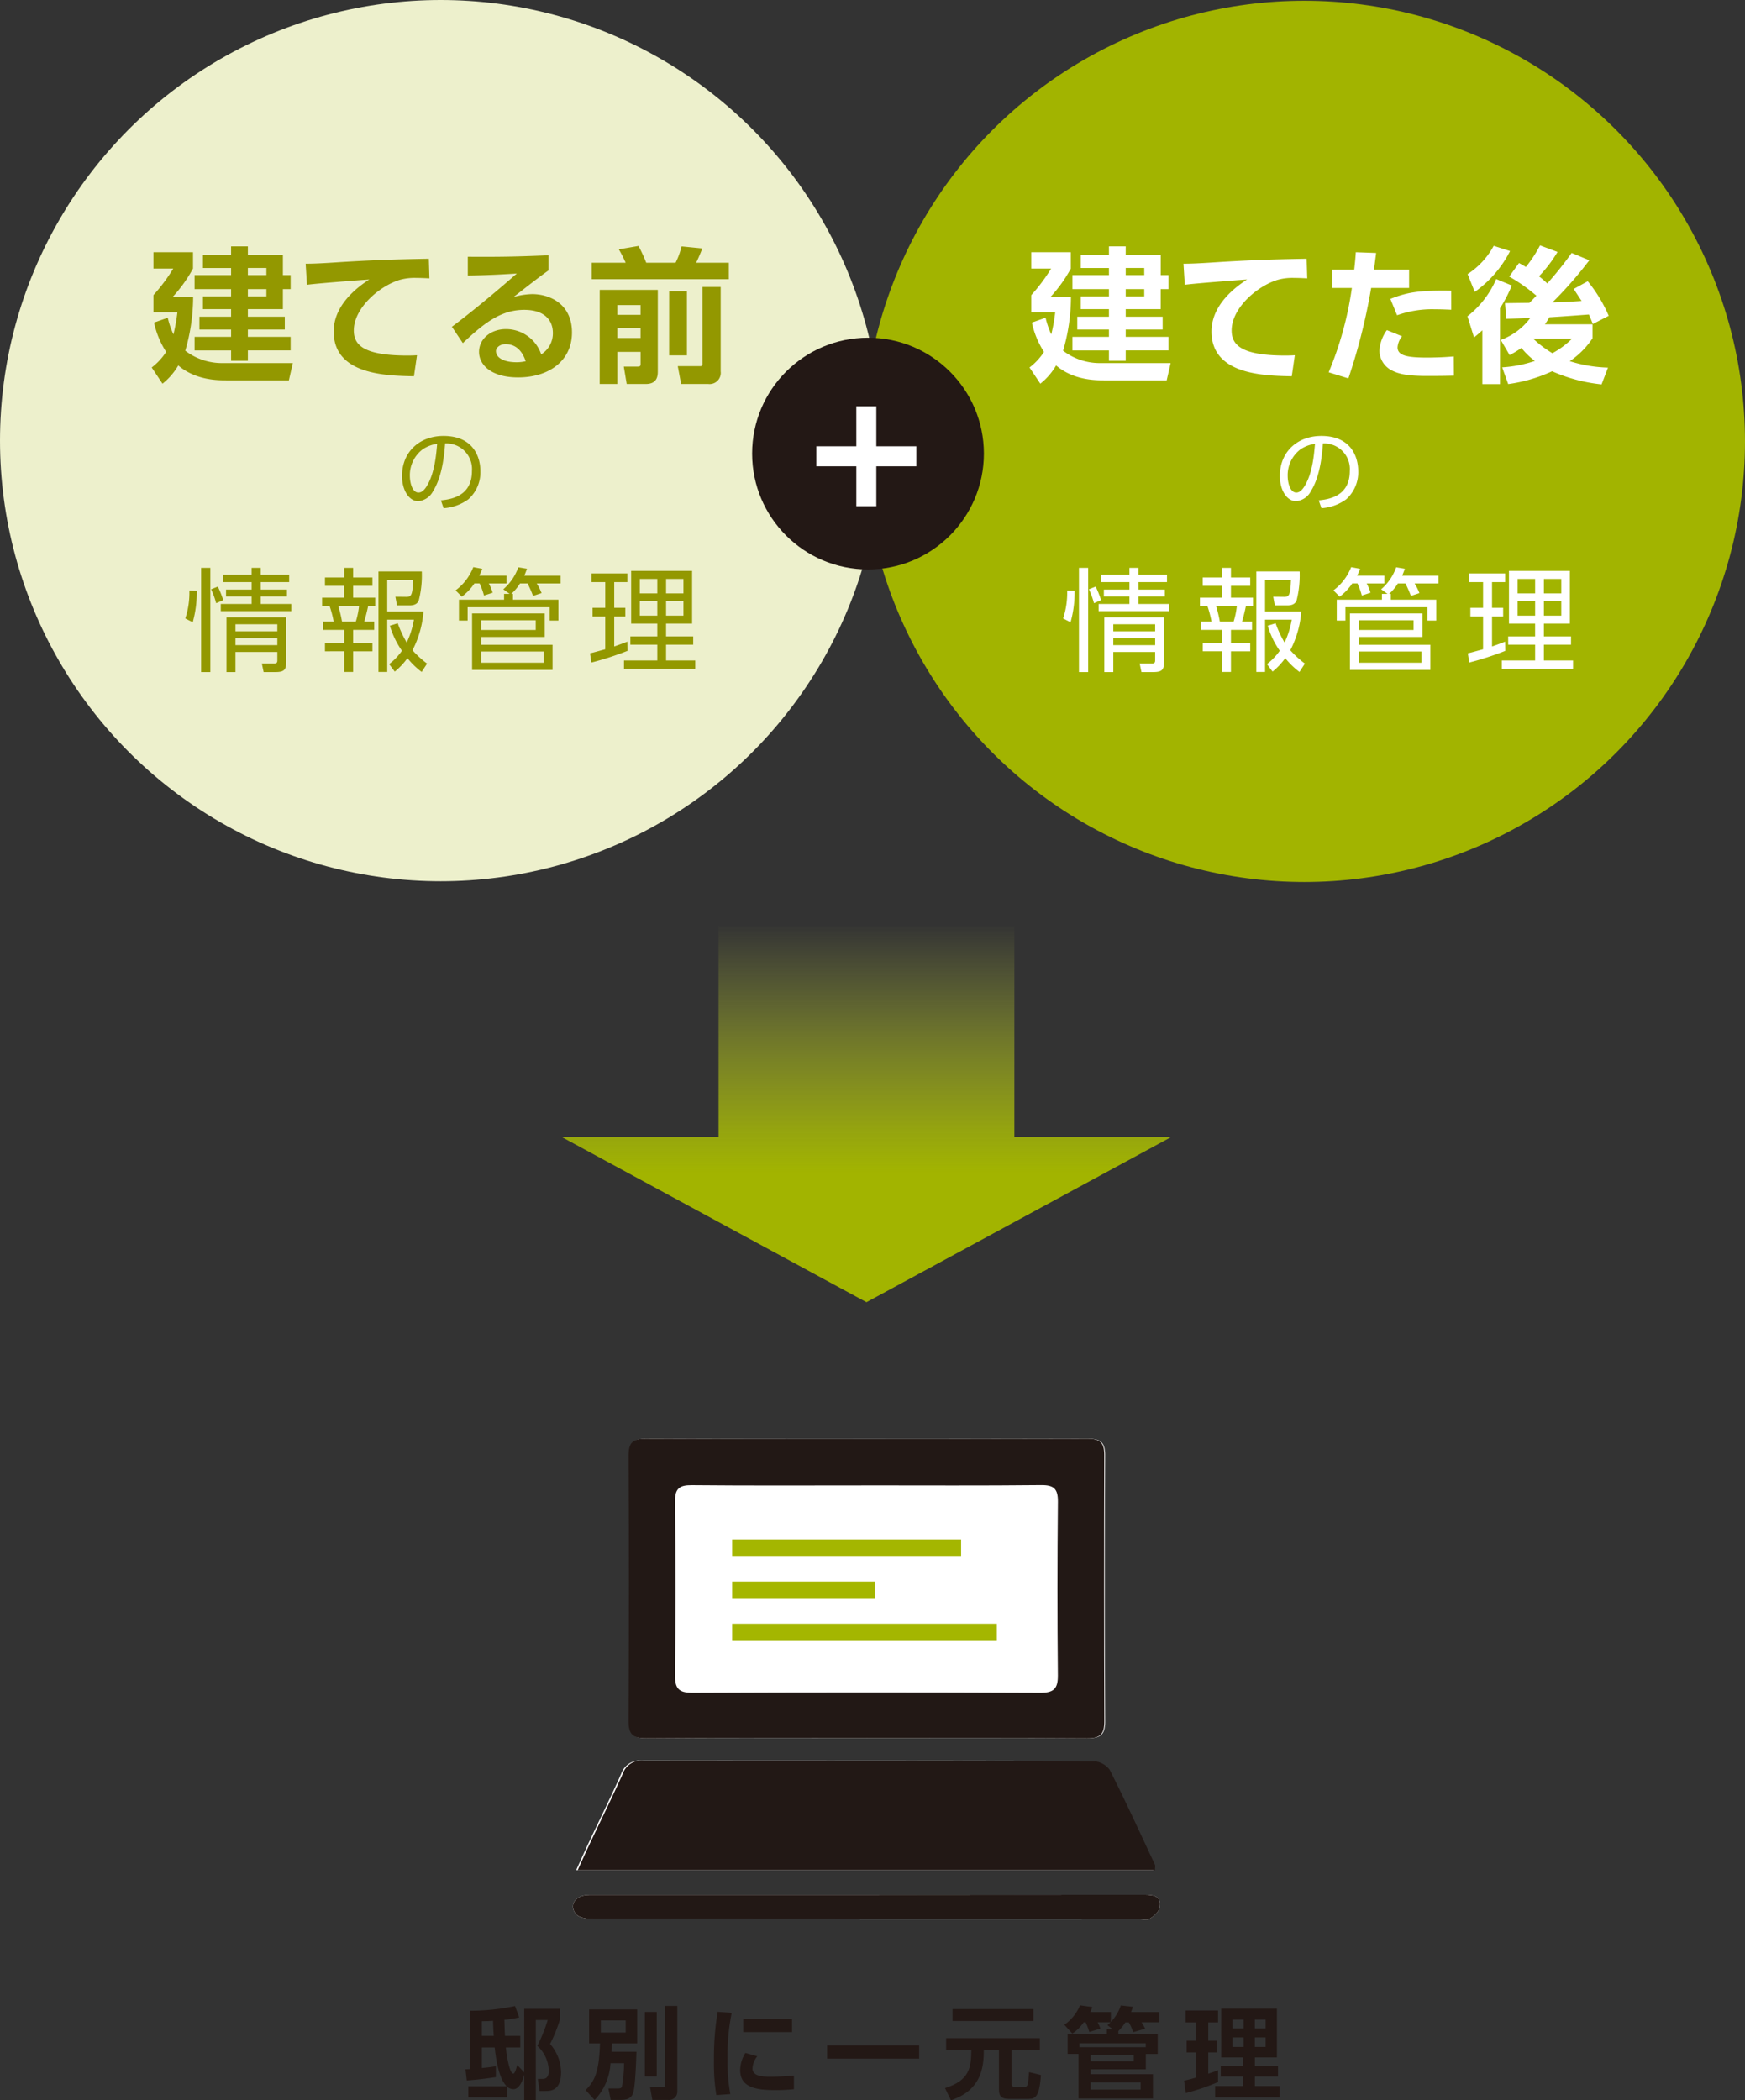
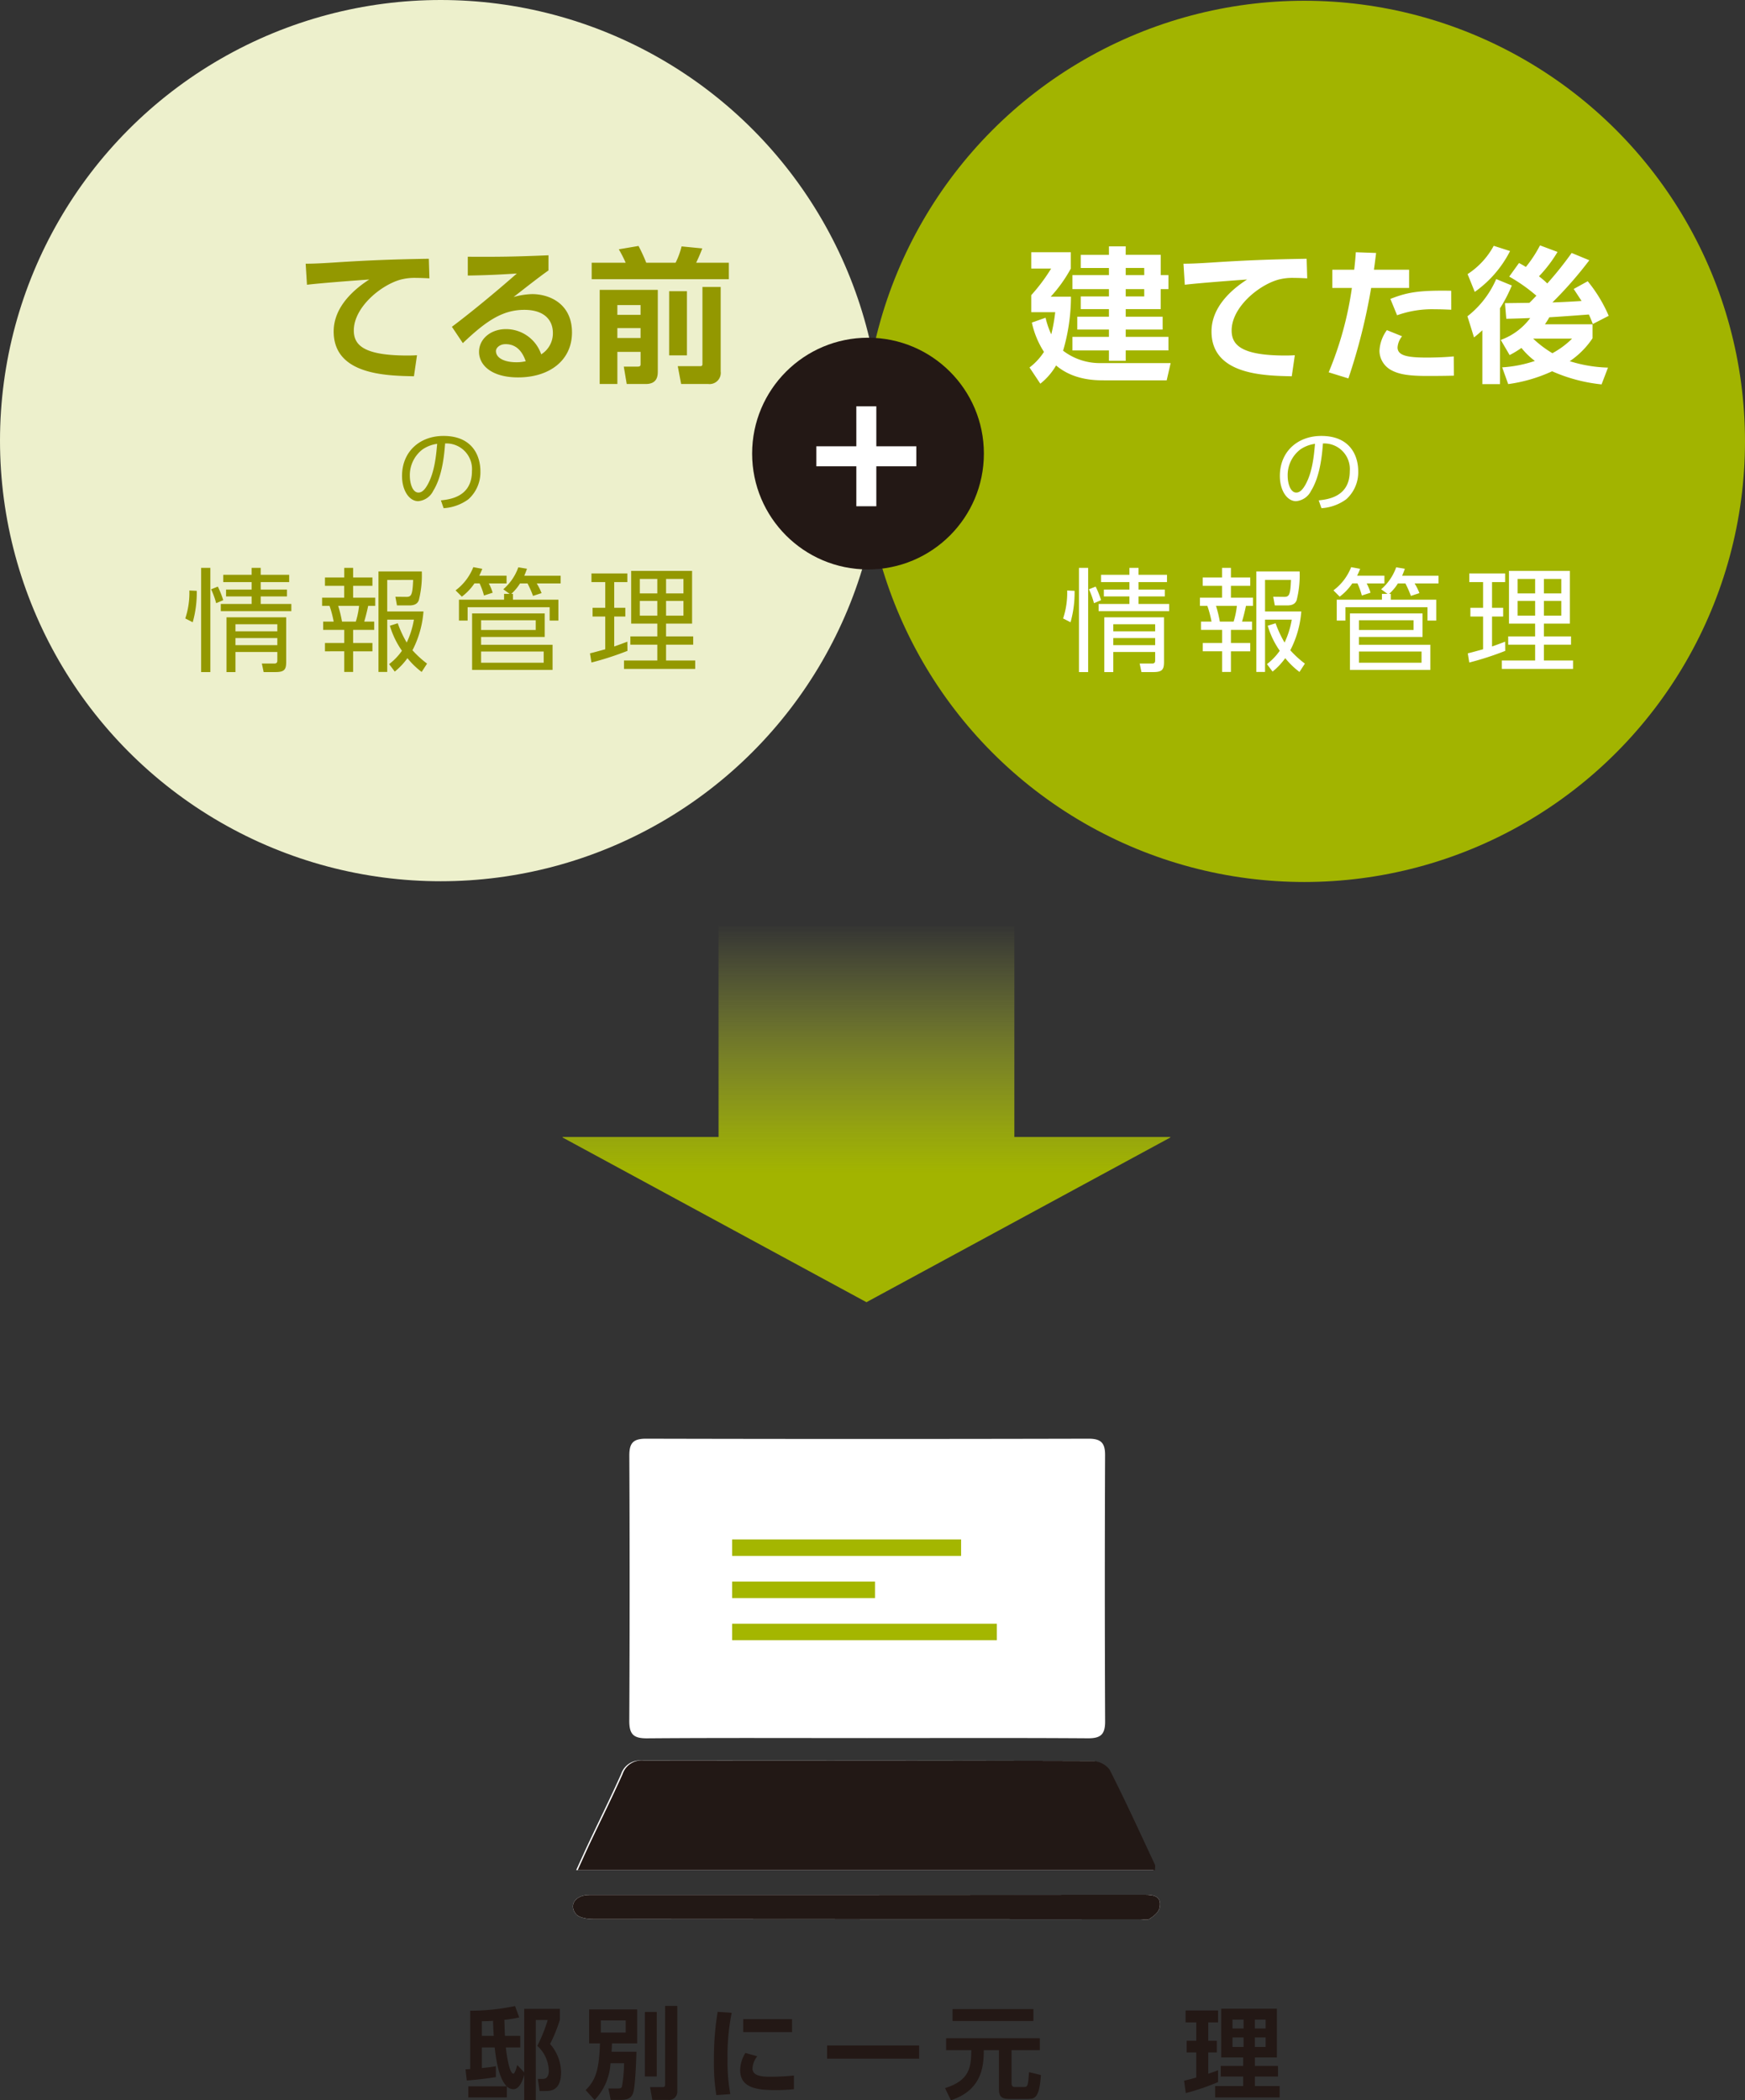
<svg xmlns="http://www.w3.org/2000/svg" width="281.966" height="339.422" viewBox="0 0 281.966 339.422">
  <rect x="0" y="0" width="281.966" height="339.422" fill="#333333" stroke="none" />
  <defs>
    <style>.cls-1{fill:#edf0cc;}.cls-2{fill:#a2b400;}.cls-3{fill:#fff;}.cls-4{fill:#939800;}.cls-5{fill:#231815;}.cls-6{fill:url(#名称未設定グラデーション_5);}.cls-7{fill:#221815;}.cls-8{fill:#a4b600;}</style>
    <linearGradient id="名称未設定グラデーション_5" x1="-7520.074" y1="4469.6" x2="-7520.074" y2="4532.123" gradientTransform="translate(-7380.068 4681.224) rotate(180)" gradientUnits="userSpaceOnUse">
      <stop offset="0.352" stop-color="#a2b400" />
      <stop offset="0.459" stop-color="#a4b609" stop-opacity="0.868" />
      <stop offset="0.684" stop-color="#abba20" stop-opacity="0.527" />
      <stop offset="1" stop-color="#b4c144" stop-opacity="0" />
    </linearGradient>
  </defs>
  <title>stack_stream_system</title>
  <g id="レイヤー_2" data-name="レイヤー 2">
    <g id="layout">
      <circle class="cls-1" cx="71.208" cy="71.208" r="71.208" />
      <circle class="cls-2" cx="210.758" cy="71.329" r="71.208" />
      <path class="cls-3" d="M189.158,58.682l-.638,2.783H178.429c-1.392,0-4.953,0-7.781-2.405a10.427,10.427,0,0,1-2.547,2.948l-1.745-2.618a9.941,9.941,0,0,0,2.335-2.523,14.276,14.276,0,0,1-1.957-4.739l2.216-.779a13.576,13.576,0,0,0,.919,2.688,27.979,27.979,0,0,0,.638-3.584h-3.869V47.694a28.59,28.59,0,0,0,3.208-4.291h-3.208V40.762h6.391V43.4a22.6,22.6,0,0,1-3.254,4.551h3.277a31.138,31.138,0,0,1-1.272,8.725,9.751,9.751,0,0,0,6.177,2Zm-7.262-17.5h5.659v3.278H188.8v2.264h-1.249v3.23H181.9v1.227h5.966v2.075H181.9v1.179H188.8v2.193H181.9V58.3h-2.712V56.631h-5.9V54.438h5.9V53.259h-5.117V51.184h5.117V49.957h-4.552V47.906h4.552V46.727h-5.9V44.464h5.9V43.308h-4.552V41.186h4.552V39.817H181.9Zm2.994,2.122H181.9v1.156h2.994Zm0,3.42H181.9v1.179h2.994Z" />
      <path class="cls-3" d="M211.229,44.982c-.919-.047-1.58-.07-2.122-.07a8.821,8.821,0,0,0-2.641.306c-3.254.966-7.452,4.528-7.452,8.182,0,2.335,1.532,4.056,8.678,4.056.707,0,1.109-.024,1.532-.047l-.494,3.4c-4.457-.095-12.97-.213-12.97-7.239,0-4.2,3.654-7.051,5.753-8.4-2.381.166-7.946.59-10.068.849l-.213-3.4c1.084,0,2.358-.047,4.882-.213,5.447-.353,9.478-.5,15.021-.589Z" />
      <path class="cls-3" d="M214.694,60.168a55.346,55.346,0,0,0,3.75-13.63h-3.16V43.59h3.537c.142-1.32.188-1.745.259-2.829l3.279.118c-.213,1.721-.236,1.863-.354,2.711h5.684v2.948h-6.132a95.428,95.428,0,0,1-3.677,14.62Zm11.861-5.824a3.208,3.208,0,0,0-.73,1.792c0,1.344,1.6,1.651,4.786,1.651.638,0,2.641-.024,4.292-.189l.023,3.112c-.965.024-2.239.048-4.267.048-3.066,0-4.646-.26-5.943-.991A3.6,3.6,0,0,1,222.9,56.7a6.16,6.16,0,0,1,1.2-3.349Zm7.948-4.292c-.661-.024-1.532-.071-2.6-.071a16.832,16.832,0,0,0-6.154.967l-1.084-2.641c2.639-1.038,4.48-1.415,9.833-1.321Z" />
      <path class="cls-3" d="M244.288,46.138a23.385,23.385,0,0,1-1.91,3.679V62.078h-2.854v-8.7c-.59.542-.825.731-1.344,1.155l-1.061-3.419a15.338,15.338,0,0,0,4.646-6.014Zm-7.146-1.84a12.592,12.592,0,0,0,4.221-4.574l2.641.848a18.173,18.173,0,0,1-5.705,6.6Zm5.589,15.069a20.275,20.275,0,0,0,5.282-1.038,11.8,11.8,0,0,1-2.168-2.1,16.529,16.529,0,0,1-1.911,1.155L242.5,54.933a10.243,10.243,0,0,0,4.763-3.537c-.542.024-3.254.118-3.867.118l-.213-2.522c.26,0,3.443-.048,3.938-.048.283-.259.755-.755,1.134-1.155a26.669,26.669,0,0,0-4.388-3.089l1.58-2.193c.5.26.779.424,1.109.637a20.168,20.168,0,0,0,2.287-3.49l2.831,1.061a21.762,21.762,0,0,1-3,3.939,14.013,14.013,0,0,1,1.344,1.155,56.581,56.581,0,0,0,3.938-4.928l2.854,1.179a63.507,63.507,0,0,1-5.966,6.814c.848-.023,3.064-.118,4.715-.236L254.287,46.7l2.264-1.25a23.306,23.306,0,0,1,3.394,5.589l-2.57,1.321c-.165-.424-.282-.755-.636-1.533-.9.071-5.376.4-6.391.448a13.232,13.232,0,0,1-.707,1.132h7.688v2.264a13.511,13.511,0,0,1-3.679,3.7,22.5,22.5,0,0,0,6.178,1.038l-1.038,2.712A26.249,26.249,0,0,1,250.8,60a24.869,24.869,0,0,1-7.1,2.074Zm5-4.645a17.625,17.625,0,0,0,3.112,2.358,13.663,13.663,0,0,0,3.183-2.358Z" />
      <path class="cls-3" d="M213.086,80.863c1.493-.159,5.018-.58,5.018-4.728a4.141,4.141,0,0,0-4.336-4.467c-.131,1.683-.422,5.25-1.915,7.643a2.98,2.98,0,0,1-2.437,1.682c-1.421,0-2.609-1.682-2.609-4.075,0-3.945,2.871-6.468,6.7-6.468,4.7,0,5.961,3.249,5.961,5.7a5.847,5.847,0,0,1-1.943,4.54,7.543,7.543,0,0,1-4,1.436Zm-3-8.208a5.228,5.228,0,0,0-2.016,4.293c0,.986.363,2.653,1.392,2.653.609,0,1.043-.536,1.421-1.174,1.219-2.088,1.451-5.032,1.6-6.7A5.477,5.477,0,0,0,210.083,72.655Z" />
      <path class="cls-3" d="M173.636,95.484a17.6,17.6,0,0,1-.652,5.077l-1.2-.616a13.228,13.228,0,0,0,.654-4.514Zm2.195-3.716V108.61h-1.488V91.768Zm.942,5.711a13.585,13.585,0,0,0-.817-2.248l1.088-.435a15.412,15.412,0,0,1,.871,2.193Zm7.2-2.194h4.242v1.106H183.97v1.214h4.949v1.16h-11.4v-1.16H182.5V96.391h-4.133V95.285H182.5V94.071h-4.586V92.892H182.5V91.768h1.468v1.124h4.6v1.179h-4.6Zm4.115,11.657c0,1.233-.253,1.668-1.722,1.668h-1.922l-.29-1.378h2.032c.471,0,.471-.326.471-.562v-1.305h-6.763v3.245H178.44V99.763h9.645Zm-1.431-6.055h-6.763v1.143h6.763Zm0,2.23h-6.763v1.142h6.763Z" />
      <path class="cls-3" d="M198.9,91.768v1.56h3.118v1.341H198.9v1.922h3.571v1.323h-1.143c-.163.834-.471,2.012-.634,2.538h1.614v1.342H198.9v2.12h3.118v1.342H198.9v3.335H197.47v-3.335h-3.118v-1.342h3.118v-2.12h-3.408v-1.342h1.7a17.333,17.333,0,0,0-.671-2.538h-1.2V96.591h3.571V94.669h-3.118V93.328h3.118v-1.56Zm.434,8.684a12.779,12.779,0,0,0,.526-2.538H196.49a20.191,20.191,0,0,1,.616,2.538Zm10.642,8.139a12.762,12.762,0,0,1-2.3-2.229,11.113,11.113,0,0,1-2.048,2.175l-.907-1.214a9.554,9.554,0,0,0,2.067-2.157,13.869,13.869,0,0,1-1.941-4.043l1.27-.4a17.735,17.735,0,0,0,1.451,3.118,14.263,14.263,0,0,0,1.16-3.7h-4.315v8.448H203V92.348h7a16.348,16.348,0,0,1-.489,4.677c-.128.29-.381.816-1.506.816H205.99l-.253-1.4,1.759.019c.8,0,1.015-.272,1.105-2.738h-4.187v5.094h5.856a16.254,16.254,0,0,1-1.777,6.272,16.716,16.716,0,0,0,2.356,2.157Z" />
      <path class="cls-3" d="M223.7,93.037v1.251h-2.864a7.942,7.942,0,0,1,.616,1.5l-1.4.453a11.122,11.122,0,0,0-.709-1.957h-.833a9.034,9.034,0,0,1-2.032,2.139l-1.015-1.015a8.589,8.589,0,0,0,2.864-3.753l1.451.272a11.411,11.411,0,0,1-.489,1.105Zm1.033,2.937v.942h7.342v3.373h-1.414V98.132H217.4v2.157h-1.4V96.917H223.3v-.942h.905l-1.033-.743a8.337,8.337,0,0,0,2.429-3.553l1.4.236c-.163.471-.253.689-.434,1.124h5.874v1.251h-3.862a8.921,8.921,0,0,1,.779,1.559l-1.378.453a17.911,17.911,0,0,0-.887-2.012h-1.215a7.683,7.683,0,0,1-1.414,1.685Zm5.13,3.155v3.807H219.581V104.2h11.547v4.061h-13V99.129Zm-10.277,1.105v1.577h8.828v-1.577Zm0,5.058v1.813H229.7v-1.813Z" />
      <path class="cls-3" d="M243.232,105.183a48.655,48.655,0,0,1-5.819,1.886l-.236-1.486c.634-.145,1.631-.436,2.464-.653V99.636h-2.048V98.222h2.048V94.071h-2.228v-1.4h5.8v1.4h-2.122v4.151h1.794v1.414h-1.794v4.84c.889-.308,1.451-.526,2.122-.779Zm10.442-12.925v8.52h-4.205v2.067h4.386v1.341h-4.386v2.557h4.712v1.36h-11.51v-1.36h5.383v-2.557H243.7v-1.341h4.35v-2.067h-4.223v-8.52Zm-5.62,1.305h-2.827V95.9h2.827Zm0,3.553h-2.827v2.374h2.827Zm4.225-3.553h-2.809V95.9h2.809Zm0,3.553h-2.809v2.374h2.809Z" />
-       <path class="cls-4" d="M47.315,58.682l-.638,2.783H36.586c-1.392,0-4.953,0-7.781-2.405a10.427,10.427,0,0,1-2.547,2.948L24.513,59.39a9.941,9.941,0,0,0,2.335-2.523,14.276,14.276,0,0,1-1.957-4.739l2.216-.779a13.576,13.576,0,0,0,.919,2.688,27.979,27.979,0,0,0,.638-3.584H24.794V47.694A28.59,28.59,0,0,0,28,43.4H24.794V40.762h6.391V43.4a22.6,22.6,0,0,1-3.254,4.551h3.277a31.138,31.138,0,0,1-1.272,8.725,9.751,9.751,0,0,0,6.177,2Zm-7.262-17.5h5.659v3.278h1.249v2.264H45.712v3.23H40.052v1.227h5.966v2.075H40.052v1.179h6.908v2.193H40.052V58.3H37.341V56.631h-5.9V54.438h5.9V53.259H32.223V51.184h5.117V49.957H32.788V47.906h4.552V46.727h-5.9V44.464h5.9V43.308H32.788V41.186h4.552V39.817h2.712Zm2.994,2.122H40.052v1.156h2.994Zm0,3.42H40.052v1.179h2.994Z" />
      <path class="cls-4" d="M69.386,44.982c-.919-.047-1.58-.07-2.122-.07a8.821,8.821,0,0,0-2.641.306c-3.254.966-7.452,4.528-7.452,8.182,0,2.335,1.532,4.056,8.678,4.056.707,0,1.109-.024,1.532-.047l-.494,3.4c-4.457-.095-12.97-.213-12.97-7.239,0-4.2,3.654-7.051,5.753-8.4-2.381.166-7.946.59-10.068.849l-.213-3.4c1.084,0,2.358-.047,4.882-.213,5.447-.353,9.478-.5,15.021-.589Z" />
      <path class="cls-4" d="M88.626,43.709c-1.272.872-3.773,2.83-5.635,4.291a11.96,11.96,0,0,1,2.994-.471c2.808,0,6.439,1.556,6.439,6.2,0,4.528-3.656,7.263-8.7,7.263-4.361,0-6.318-2.028-6.318-4.127,0-2.075,1.862-3.678,4.361-3.678a6.011,6.011,0,0,1,5.684,4.079,3.994,3.994,0,0,0,1.887-3.443c0-2.17-1.463-3.75-4.623-3.75-3.654,0-6.343,1.981-9.927,5.377l-1.768-2.641c.965-.708,5.093-3.868,10.493-8.607-2.524.165-4.93.283-7.923.33V41.492c5.163.024,7.45,0,13.039-.236ZM81.693,55.617c-.965,0-1.555.614-1.555,1.109,0,1.108,1.32,1.816,3.3,1.816a6.34,6.34,0,0,0,1.509-.166C84.359,56.655,83.321,55.617,81.693,55.617Z" />
      <path class="cls-4" d="M95.605,42.459H101.1a20.652,20.652,0,0,0-1.109-2.169l3.185-.542a27.9,27.9,0,0,1,1.249,2.711h4.74a12.228,12.228,0,0,0,.967-2.641l3.348.33c-.352.967-.919,2.17-.99,2.311h5.282v2.665H95.605Zm1.3,4.387h9.385V59.956c0,.661,0,2.1-1.934,2.1h-3.089l-.471-2.806h2.193c.519,0,.519-.166.519-.5V56.867h-3.75v5.188H96.9ZM99.755,49.3v1.58h3.75V49.3Zm0,3.725v1.6h3.75v-1.6Zm8.371-5.966H111V57.433h-2.877Zm5.378-.684h2.948V60.027a1.809,1.809,0,0,1-2.028,2.028h-4.363l-.542-2.877h3.56c.236,0,.425-.024.425-.33Z" />
      <path class="cls-4" d="M71.242,80.863c1.493-.159,5.018-.58,5.018-4.728a4.141,4.141,0,0,0-4.336-4.467c-.131,1.683-.422,5.25-1.915,7.643a2.98,2.98,0,0,1-2.437,1.682c-1.421,0-2.609-1.682-2.609-4.075,0-3.945,2.871-6.468,6.7-6.468,4.7,0,5.961,3.249,5.961,5.7a5.847,5.847,0,0,1-1.943,4.54,7.543,7.543,0,0,1-4,1.436Zm-3-8.208a5.228,5.228,0,0,0-2.016,4.293c0,.986.363,2.653,1.392,2.653.609,0,1.043-.536,1.421-1.174,1.219-2.088,1.451-5.032,1.6-6.7A5.477,5.477,0,0,0,68.24,72.655Z" />
      <path class="cls-4" d="M31.793,95.484a17.6,17.6,0,0,1-.652,5.077l-1.2-.616A13.228,13.228,0,0,0,30.6,95.43Zm2.195-3.716V108.61H32.5V91.768Zm.942,5.711a13.585,13.585,0,0,0-.817-2.248L35.2,94.8a15.412,15.412,0,0,1,.871,2.193Zm7.2-2.194h4.242v1.106H42.127v1.214h4.949v1.16h-11.4v-1.16h4.985V96.391H36.526V95.285h4.133V94.071H36.072V92.892h4.586V91.768h1.468v1.124h4.6v1.179h-4.6Zm4.115,11.657c0,1.233-.253,1.668-1.722,1.668H42.6l-.29-1.378h2.032c.471,0,.471-.326.471-.562v-1.305H38.047v3.245H36.6V99.763h9.645Zm-1.431-6.055H38.047v1.143H44.81Zm0,2.23H38.047v1.142H44.81Z" />
      <path class="cls-4" d="M57.059,91.768v1.56h3.118v1.341H57.059v1.922H60.63v1.323H59.488c-.163.834-.471,2.012-.634,2.538h1.614v1.342H57.059v2.12h3.118v1.342H57.059v3.335H55.626v-3.335H52.509v-1.342h3.118v-2.12H52.218v-1.342h1.7a17.333,17.333,0,0,0-.671-2.538h-1.2V96.591h3.571V94.669H52.509V93.328h3.118v-1.56Zm.434,8.684a12.779,12.779,0,0,0,.526-2.538H54.647a20.191,20.191,0,0,1,.616,2.538Zm10.642,8.139a12.762,12.762,0,0,1-2.3-2.229,11.113,11.113,0,0,1-2.048,2.175l-.907-1.214a9.554,9.554,0,0,0,2.067-2.157A13.869,13.869,0,0,1,63,101.123l1.27-.4a17.735,17.735,0,0,0,1.451,3.118,14.263,14.263,0,0,0,1.16-3.7H62.57v8.448H61.156V92.348h7a16.348,16.348,0,0,1-.489,4.677c-.128.29-.381.816-1.506.816H64.146l-.253-1.4,1.759.019c.8,0,1.015-.272,1.105-2.738H62.57v5.094h5.856a16.254,16.254,0,0,1-1.777,6.272,16.716,16.716,0,0,0,2.356,2.157Z" />
      <path class="cls-4" d="M81.853,93.037v1.251H78.988a7.942,7.942,0,0,1,.616,1.5l-1.4.453a11.122,11.122,0,0,0-.709-1.957h-.833a9.034,9.034,0,0,1-2.032,2.139l-1.015-1.015a8.589,8.589,0,0,0,2.864-3.753l1.451.272a11.411,11.411,0,0,1-.489,1.105Zm1.033,2.937v.942h7.342v3.373H88.814V98.132H75.561v2.157h-1.4V96.917h7.289v-.942h.905l-1.033-.743a8.336,8.336,0,0,0,2.429-3.553l1.4.236c-.163.471-.253.689-.434,1.124h5.874v1.251H86.729a8.921,8.921,0,0,1,.779,1.559L86.13,96.3a17.911,17.911,0,0,0-.887-2.012H84.028a7.683,7.683,0,0,1-1.414,1.685Zm5.13,3.155v3.807H77.738V104.2H89.285v4.061h-13V99.129Zm-10.277,1.105v1.577h8.828v-1.577Zm0,5.058v1.813H87.852v-1.813Z" />
      <path class="cls-4" d="M101.389,105.183a48.655,48.655,0,0,1-5.819,1.886l-.236-1.486c.634-.145,1.631-.436,2.464-.653V99.636H95.75V98.222H97.8V94.071H95.57v-1.4h5.8v1.4H99.249v4.151h1.794v1.414H99.249v4.84c.889-.308,1.451-.526,2.122-.779Zm10.442-12.925v8.52h-4.205v2.067h4.386v1.341h-4.386v2.557h4.712v1.36h-11.51v-1.36h5.383v-2.557h-4.35v-1.341h4.35v-2.067h-4.223v-8.52Zm-5.62,1.305h-2.827V95.9h2.827Zm0,3.553h-2.827v2.374h2.827Zm4.225-3.553h-2.809V95.9h2.809Zm0,3.553h-2.809v2.374h2.809Z" />
      <circle class="cls-5" cx="140.257" cy="73.302" r="18.724" />
      <path class="cls-3" d="M138.367,65.664H141.6v6.461h6.462v3.231H141.6v6.461h-3.231V75.356h-6.46V72.125h6.46Z" />
      <path class="cls-5" d="M75.219,334.42c.113,0,.645-.033.758-.048v-9.424a35.341,35.341,0,0,0,7.246-.758l.678,1.839a19.455,19.455,0,0,1-2.4.387c.048,1.646.064,2.114.1,2.6h2.469v1.872H81.738c.161,1.6.629,4.228,1.21,4.228.258,0,.5-.936.63-1.4l1.128,1.194V324.641h5.761V326.4a24.01,24.01,0,0,1-1.582,3.921,7.11,7.11,0,0,1,1.776,4.534c0,3.065-1.727,3.065-2.566,3.065h-.9l-.291-1.952h.79c.839,0,.984-.742.984-1.307a5.64,5.64,0,0,0-1.856-4.034,25.109,25.109,0,0,0,1.679-4.179h-1.92v12.925H84.706v-4.1c-.08.322-.581,2.356-1.742,2.356a1.533,1.533,0,0,1-1.065-.452v1.775H75.67v-1.791h6.2c-1.081-1.1-1.629-3.437-1.936-6.277H77.865v3.324c1.194-.113,1.71-.194,2.259-.291v1.759c-1.566.242-2.727.388-4.7.549Zm2.646-5.406h1.92c-.064-.871-.1-1.565-.113-2.436-1,.064-1.324.064-1.807.064Z" />
      <path class="cls-5" d="M98.647,333.436a9.312,9.312,0,0,1-2.565,5.938l-1.452-1.6c1.726-1.695,2.161-3.47,2.324-7.552H95.195v-5.486h7.761v5.486H98.889c-.033.581-.033.791-.064,1.356h4.018c-.033,1.016-.178,5.728-.549,6.68-.13.355-.419,1.1-1.9,1.1H98.68l-.371-1.839h1.452c.549,0,.662-.113.742-.323a24.618,24.618,0,0,0,.339-3.759Zm-1.565-6.922v1.968H101.1v-1.968Zm7.116-1.372h1.92v10.424H104.2Zm3.275-.968h1.968v13.764a1.33,1.33,0,0,1-1.516,1.42h-2.518l-.371-2.065h2.017c.4,0,.419-.193.419-.581Z" />
      <path class="cls-5" d="M118.237,325.287a33.93,33.93,0,0,0-.678,7.407,29.2,29.2,0,0,0,.451,5.728l-2.258.161a31.291,31.291,0,0,1-.388-5.534,45.115,45.115,0,0,1,.6-7.923Zm4.131,7.019a3.4,3.4,0,0,0-.775,1.953c0,1.194,1.371,1.355,2.9,1.355a37.115,37.115,0,0,0,3.791-.194v2.211a28.175,28.175,0,0,1-3.017.145c-2.97,0-5.664-.372-5.664-3.211a5.334,5.334,0,0,1,.84-2.791Zm5.614-6v2.1h-7.89v-2.1Z" />
      <path class="cls-5" d="M133.645,330.563h14.877v2.13H133.645Z" />
      <path class="cls-5" d="M152.88,329.385h15.136v1.936h-4.567v5.308c0,.484.178.645.533.645h1.468c.629,0,.678-.225.823-2.4l1.92.468c-.225,3.518-.92,3.857-1.984,3.857H163c-1.1,0-1.582-.387-1.582-1.453v-6.422h-2.452c.016,3.276-.695,6.535-5.309,8.1l-.953-1.969c4.034-1.259,4.212-3.437,4.244-6.131H152.88Zm1.033-4.7h13.07v1.92h-13.07Z" />
-       <path class="cls-5" d="M180.714,328.692h6.357v3.244h-1.92v2.485h-8.924v.79H186.3v3.921H174.275v-7.2h-1.759v-3.244h6.326v-.742h.967l-.855-.661c.241-.226.338-.307.484-.468h-2.081a7.819,7.819,0,0,1,.452,1.017l-1.791.548a12.119,12.119,0,0,0-.6-1.565h-.307a6.66,6.66,0,0,1-1.839,1.824l-1.291-1.42a7.233,7.233,0,0,0,2.533-3.147l1.984.275a4.288,4.288,0,0,1-.322.807H179.5v1.614a7.459,7.459,0,0,0,1.615-2.679l1.936.225a8.612,8.612,0,0,1-.291.839h4.583v1.662h-2.888a8.277,8.277,0,0,1,.582,1.033l-1.921.565a11.163,11.163,0,0,0-.709-1.581h-.565a7.653,7.653,0,0,1-1.13,1.388Zm-6.293,2.146h10.714v-.629H174.42Zm1.807,1.275v1H183.2v-1Zm0,4.422V337.7h8.084v-1.162Z" />
      <path class="cls-5" d="M191.329,336.259c.613-.145,1.13-.275,1.968-.516v-4.05h-1.549V329.8H193.3v-2.969h-1.726v-1.92h5.245v1.92h-1.582V329.8h1.388v1.888h-1.388v3.437c.887-.29,1.161-.387,1.582-.565v1.921a36.963,36.963,0,0,1-5.212,1.775Zm6-11.634h9V332.5H202.77v1.371H206.5v1.711H202.77v1.533h4v1.839H196.349v-1.839h4.533v-1.533h-3.63v-1.711h3.63V332.5h-3.549Zm1.823,1.759v1.436h1.791v-1.436Zm0,2.888v1.533h1.791v-1.533Zm3.614-2.888v1.436h1.743v-1.436Zm0,2.888v1.533h1.743v-1.533Z" />
      <path class="cls-6" d="M116.106,149.587h47.8v34.16h25.2v.082l-49.1,26.614L90.91,183.829v-.082h25.2Z" />
      <path class="cls-3" d="M93.1,302.222h93.285c0-.444.074-.695-.011-.877-2.408-5.14-4.759-10.314-7.331-15.369a3.632,3.632,0,0,0-2.784-1.389c-24.2-.074-48.4-.051-72.6-.08a3.212,3.212,0,0,0-3.3,2.192c-1.668,3.728-3.484,7.394-5.231,11.094-.632,1.343-1.235,2.7-2.027,4.429m46.956-21.335c11.914,0,23.828-.046,35.742.034,2.1.017,2.784-.672,2.772-2.749q-.094-21.517-.006-43.028c.006-1.958-.666-2.641-2.659-2.641q-35.75.085-71.489,0c-2.118-.006-2.738.7-2.727,2.766q.1,21.4-.006,42.8c-.011,2.192.666,2.875,2.858,2.858,11.84-.091,23.674-.04,35.514-.04m-.006,25.348q-22.422,0-44.85.006c-2.169,0-3.341,1.583-2.146,3.068.507.632,1.85.82,2.812.82q44.169.06,88.333.034c.529,0,1.19.182,1.565-.063.643-.427,1.435-1.053,1.583-1.719.427-1.947-.865-2.169-2.448-2.169q-22.431.051-44.849.023" />
      <path class="cls-7" d="M93.348,302.22c.785-1.725,1.389-3.085,2.026-4.429,1.748-3.7,3.564-7.36,5.231-11.094a3.2,3.2,0,0,1,3.3-2.186c24.2.023,48.4,0,72.6.074a3.649,3.649,0,0,1,2.784,1.389c2.573,5.06,4.924,10.229,7.332,15.375.085.176.011.427.011.871Z" />
-       <path class="cls-7" d="M139.935,280.885c-11.84,0-23.68-.046-35.514.04-2.192.017-2.875-.66-2.858-2.858q.119-21.4.006-42.8c-.011-2.066.609-2.772,2.727-2.767q35.742.094,71.484.006c2-.006,2.67.677,2.658,2.636q-.068,21.517.011,43.028c.011,2.083-.672,2.766-2.772,2.755-11.914-.08-23.828-.04-35.742-.04" />
      <path class="cls-7" d="M140.053,306.235q22.422,0,44.849-.023c1.583,0,2.875.222,2.448,2.169-.148.672-.939,1.292-1.583,1.719-.376.245-1.036.063-1.565.063q-44.17,0-88.333-.034c-.962,0-2.306-.188-2.812-.82-1.2-1.486-.023-3.068,2.146-3.068q22.422-.017,44.85-.006" />
      <path class="cls-3" d="M140.009,240.05c-9.4,0-18.813.051-28.217-.04-2.055-.017-2.749.569-2.721,2.7q.163,13.995,0,27.989c-.017,2.146.558,2.875,2.807,2.869q28.1-.128,56.205,0c2.232.011,2.875-.689,2.852-2.852q-.137-13.994.006-27.989c.023-2.095-.6-2.749-2.715-2.727-9.4.1-18.813.046-28.216.046" />
      <rect class="cls-8" x="118.299" y="248.779" width="37" height="2.667" />
      <rect class="cls-8" x="118.299" y="255.591" width="23.09" height="2.667" />
      <rect class="cls-8" x="118.299" y="262.404" width="42.778" height="2.667" />
    </g>
  </g>
</svg>